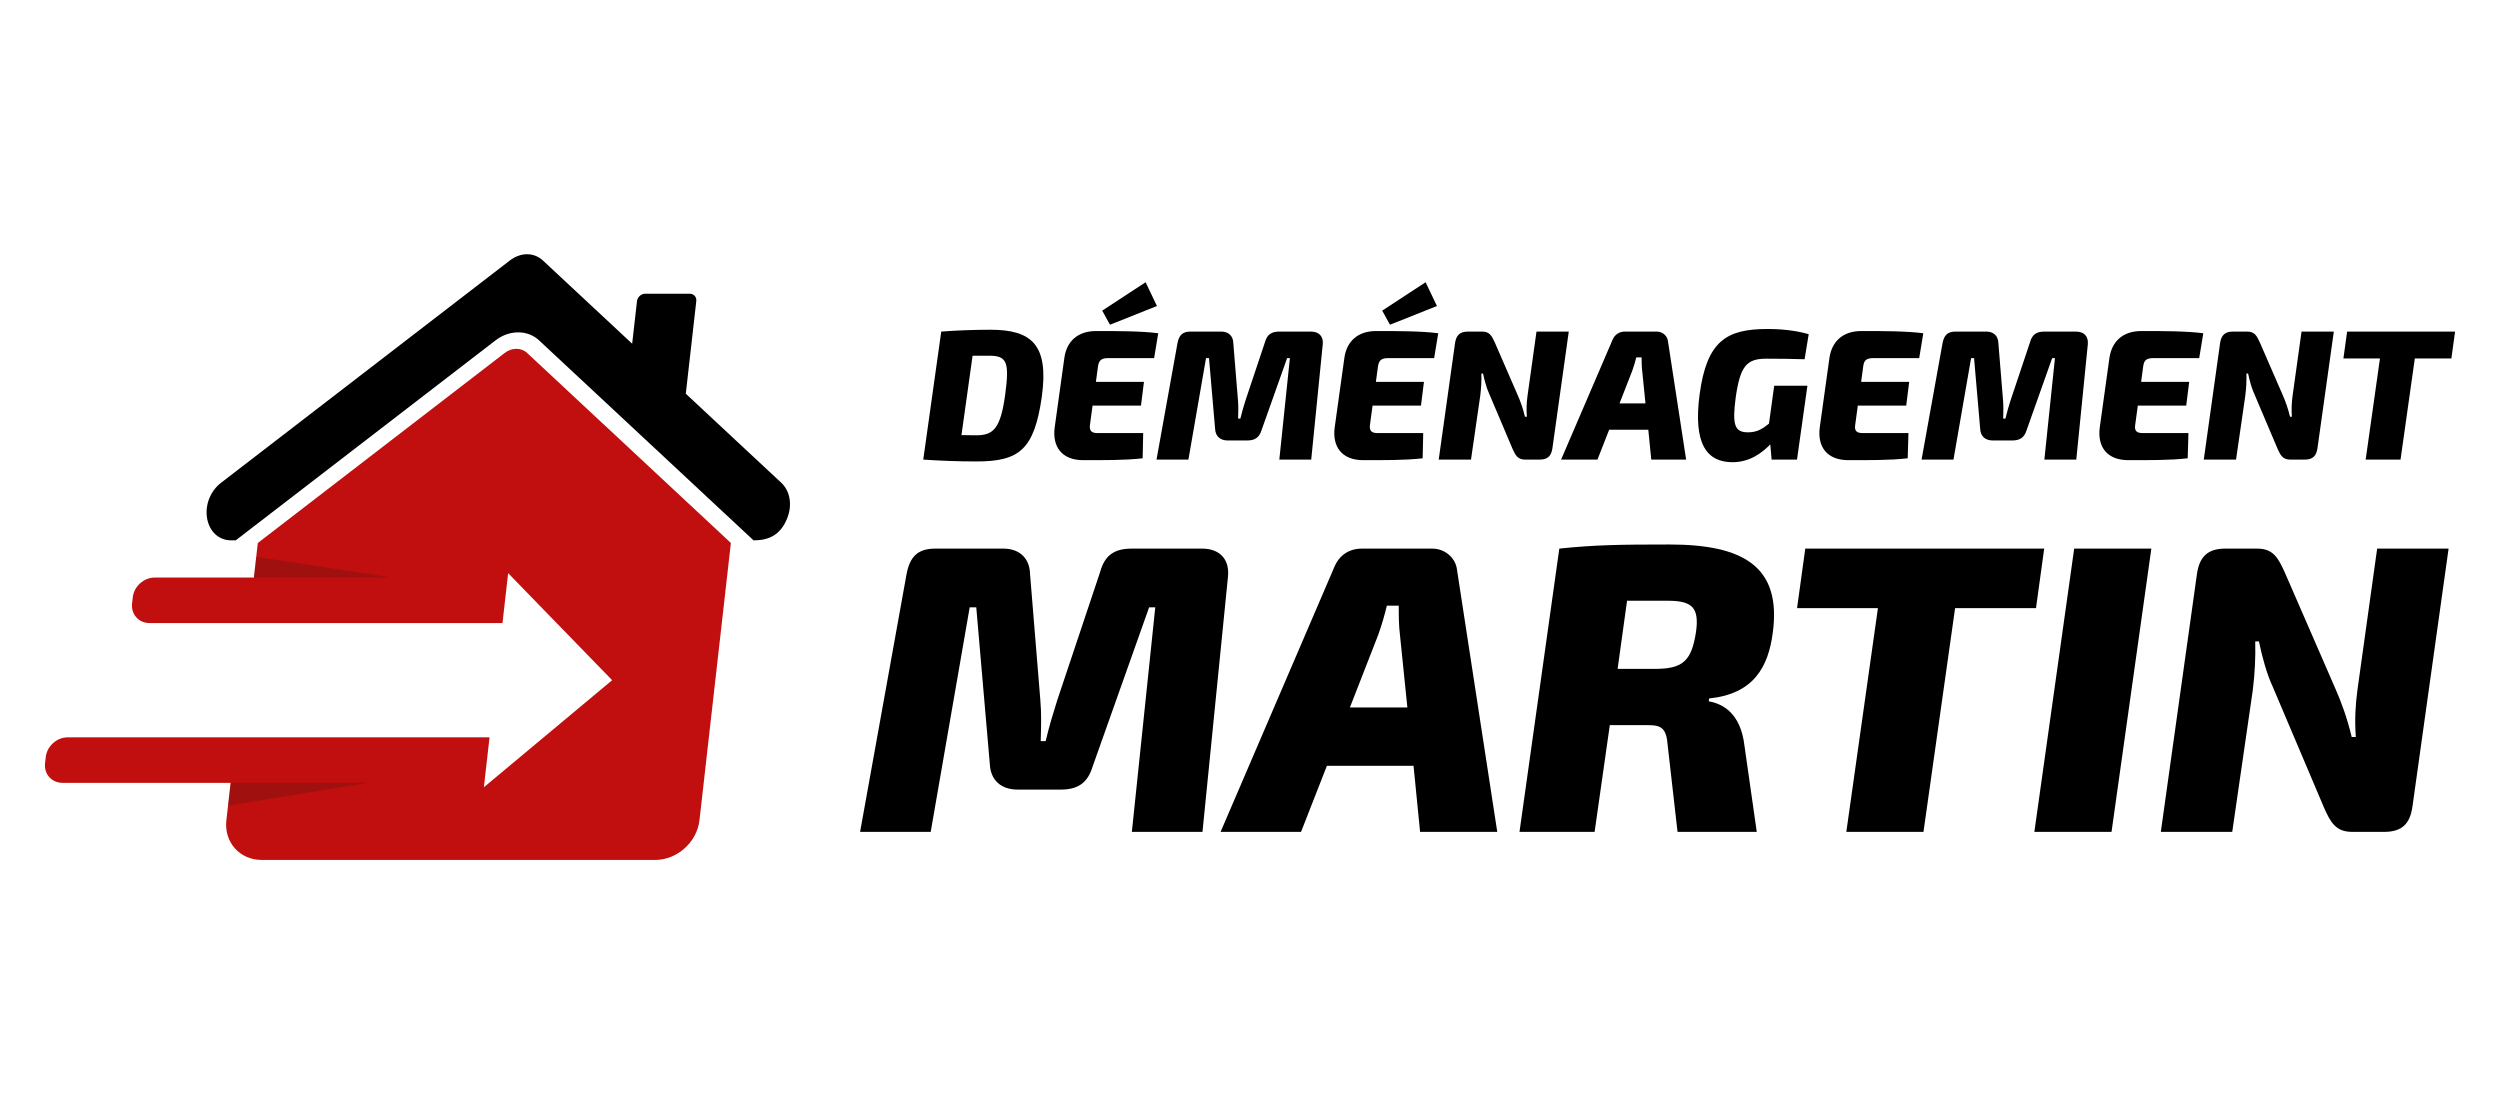
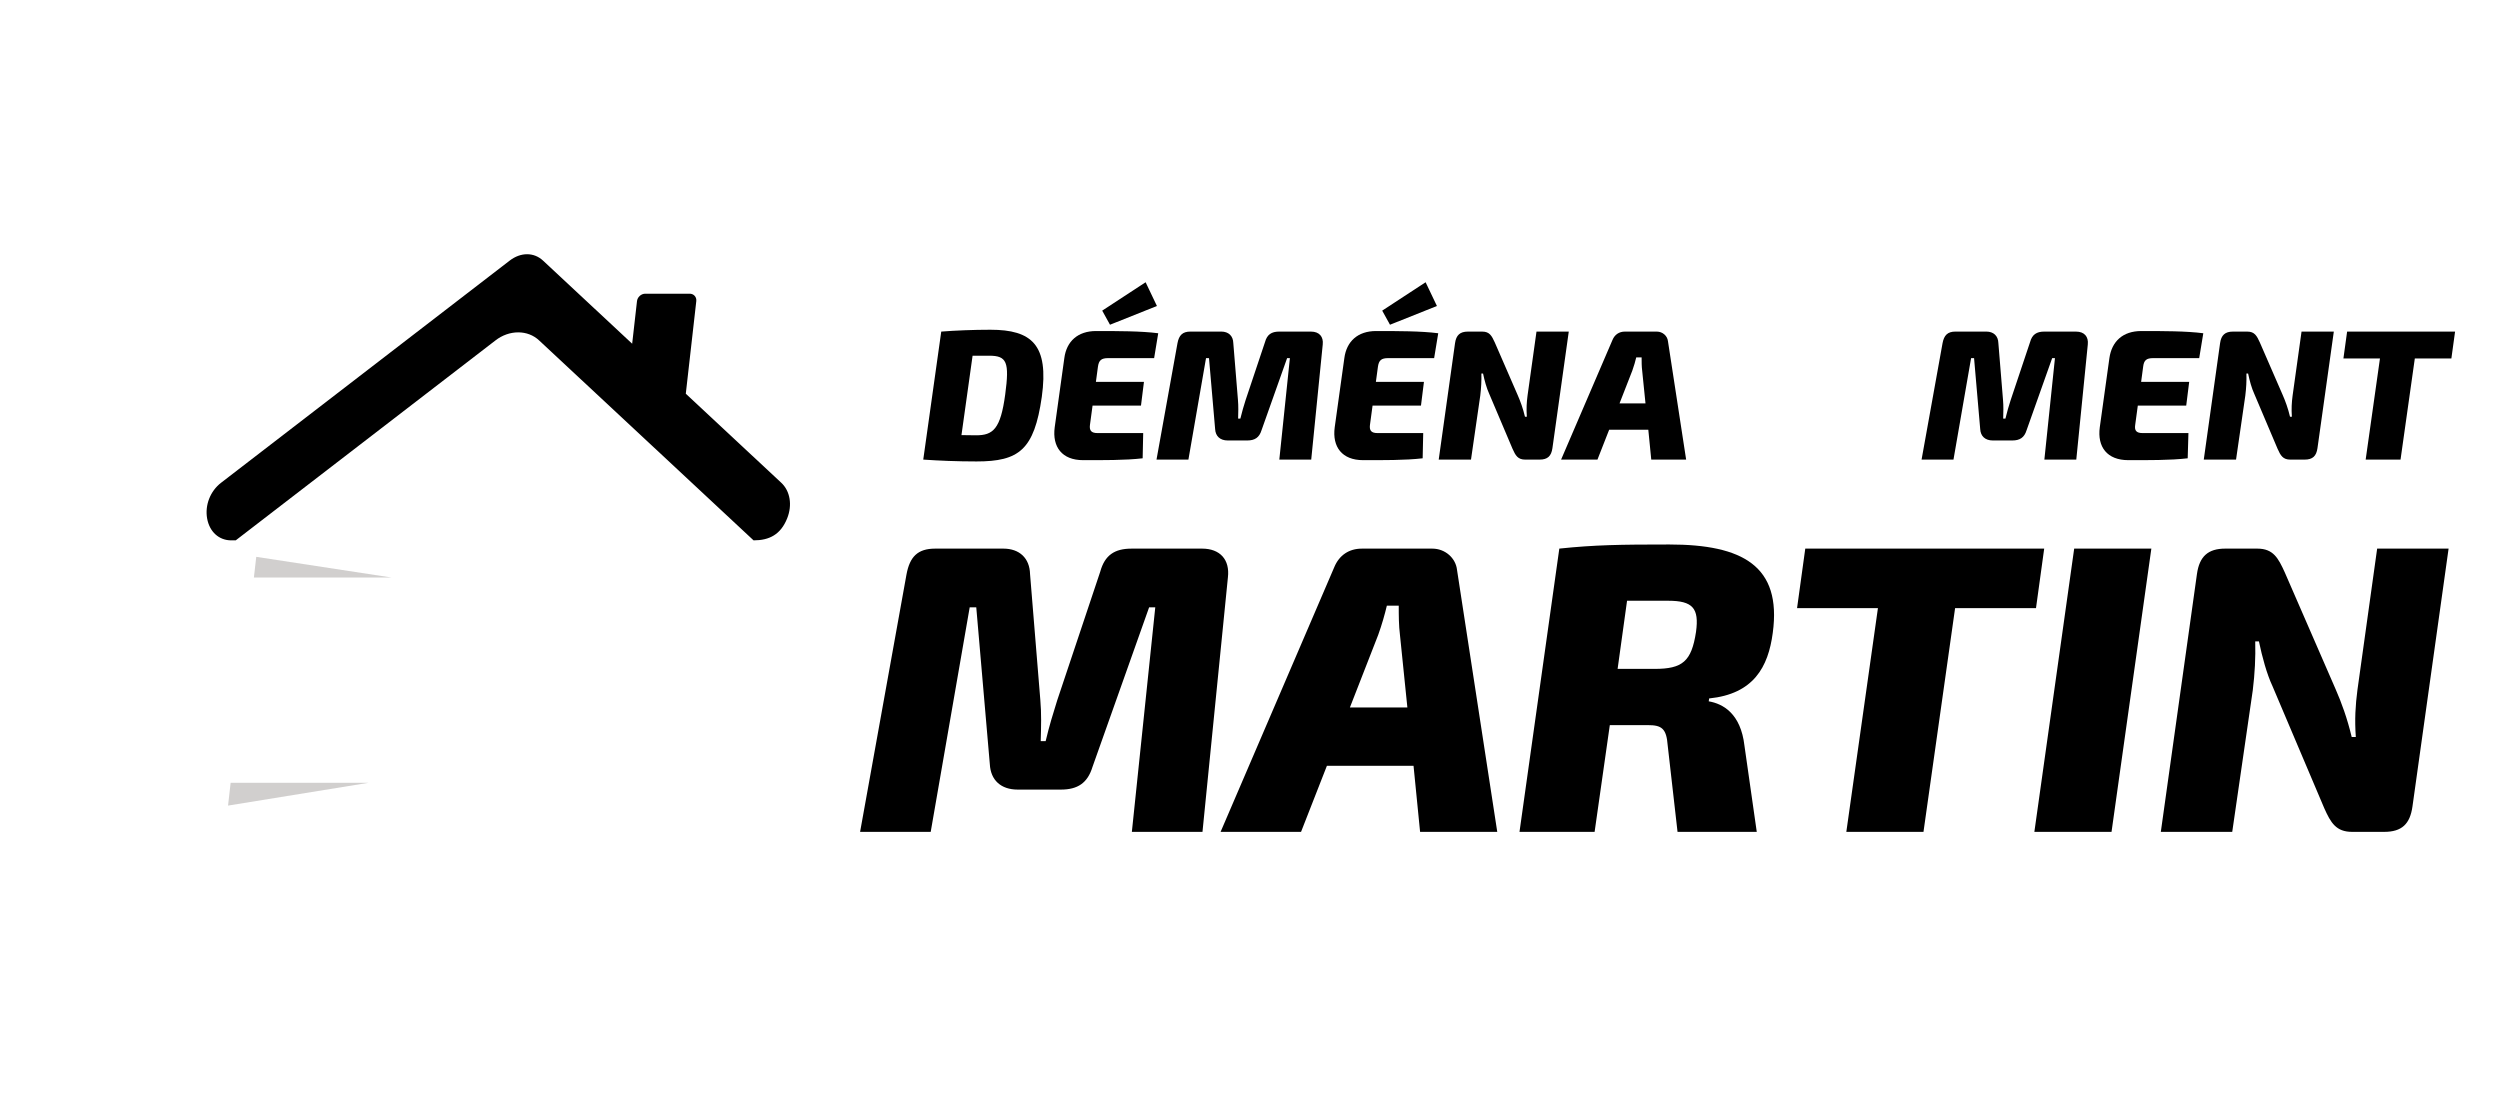
<svg xmlns="http://www.w3.org/2000/svg" version="1.1" id="Calque_1" x="0px" y="0px" width="199.334px" height="88.834px" viewBox="0 0 199.334 88.834" enable-background="new 0 0 199.334 88.834" xml:space="preserve">
  <path fill-rule="evenodd" clip-rule="evenodd" d="M60.084,43.085c1.255,0,2.159-0.459,2.678-1.75  c0.427-1.063,0.242-2.18-0.471-2.845l-7.61-7.097l0.837-7.384c0.037-0.325-0.199-0.591-0.524-0.591h-3.546  c-0.325,0-0.621,0.266-0.658,0.591l-0.385,3.397l-7.108-6.628c-0.726-0.677-1.777-0.677-2.657,0L17.63,38.49  c-0.864,0.665-1.302,1.782-1.116,2.845c0.187,1.063,0.943,1.75,1.923,1.75h0.358l20.698-15.933v0  c0.554-0.435,1.203-0.652,1.825-0.652c0.623,0,1.222,0.217,1.678,0.652l0,0L60.084,43.085z" />
-   <path fill-rule="evenodd" clip-rule="evenodd" fill="#C10E0E" d="M20.556,43.294l-0.313,2.756h-5.85h-0.497h-1.565  c-0.861,0-1.646,0.705-1.743,1.565l-0.057,0.497c-0.098,0.861,0.527,1.566,1.388,1.566h2.063h5.85h1.542h18.691l0.451-3.98  l4.146,4.268l4.146,4.268l-5.113,4.268l-5.114,4.268l0.451-3.979H20.342H18.8H7.454H6.957H5.391c-0.86,0-1.645,0.704-1.743,1.565  l-0.057,0.498c-0.098,0.86,0.527,1.564,1.388,1.564h2.063h11.346l-0.339,2.988c-0.197,1.736,1.063,3.158,2.8,3.158h31.405  c1.737,0,3.319-1.422,3.516-3.158l0.436-3.848l0.251-2.217l1.818-16.047L42.038,28.152l-0.005-0.005  c-0.231-0.222-0.54-0.333-0.862-0.333c-0.322,0-0.656,0.111-0.938,0.333l-0.005,0.005L20.556,43.294z" />
  <polygon opacity="0.21" fill-rule="evenodd" clip-rule="evenodd" fill="#231916" points="29.375,62.417 18.389,62.417   18.183,64.233 " />
  <polygon opacity="0.21" fill-rule="evenodd" clip-rule="evenodd" fill="#231916" points="20.244,46.05 31.227,46.05 20.431,44.399   " />
  <g>
    <g>
      <path d="M83.066,31.646c-0.606,4.23-1.819,5.147-5.207,5.147c-1.538,0-2.958-0.06-4.245-0.148l1.435-10.206    c1.095-0.089,2.588-0.148,3.919-0.148C82.267,26.292,83.643,27.49,83.066,31.646z M78.88,28.362h-1.332l-0.887,6.331l1.168,0.015    c1.346,0,1.952-0.488,2.322-3.269C80.493,28.88,80.285,28.362,78.88,28.362z" />
      <path d="M88.356,28.555c-0.533,0-0.739,0.163-0.813,0.681l-0.163,1.213h3.831l-0.237,1.893h-3.861l-0.207,1.538    c-0.06,0.459,0.118,0.651,0.606,0.651h3.639l-0.044,2.011c-1.376,0.163-3.225,0.148-4.749,0.148c-1.686,0-2.47-1.064-2.263-2.618    l0.769-5.532c0.177-1.316,1.065-2.145,2.529-2.145c1.716,0,3.594,0,4.956,0.177l-0.326,1.982H88.356z M87.883,24.768l3.461-2.263    l0.902,1.893l-3.742,1.494L87.883,24.768z" />
      <path d="M104.534,26.44c0.65,0,1.006,0.399,0.932,1.035l-0.917,9.17h-2.544l0.843-8.091h-0.222l-2.041,5.754    c-0.178,0.577-0.533,0.813-1.139,0.813h-1.554c-0.606,0-0.977-0.34-1.006-0.917l-0.488-5.651h-0.237l-1.404,8.091h-2.544    l1.671-9.274c0.118-0.636,0.399-0.932,1.036-0.932h2.455c0.577,0,0.946,0.34,0.961,0.917l0.37,4.527    c0.045,0.502,0.029,0.976,0.015,1.494h0.178c0.134-0.562,0.267-0.991,0.414-1.464l1.554-4.645    c0.162-0.591,0.518-0.828,1.123-0.828H104.534z" />
      <path d="M110.681,28.555c-0.531,0-0.738,0.163-0.813,0.681l-0.164,1.213h3.832l-0.237,1.893h-3.86l-0.207,1.538    c-0.059,0.459,0.118,0.651,0.606,0.651h3.64l-0.045,2.011c-1.375,0.163-3.225,0.148-4.748,0.148c-1.687,0-2.471-1.064-2.264-2.618    l0.77-5.532c0.178-1.316,1.065-2.145,2.529-2.145c1.716,0,3.594,0,4.955,0.177l-0.326,1.982H110.681z M110.208,24.768l3.461-2.263    l0.902,1.893l-3.742,1.494L110.208,24.768z" />
      <path d="M123.781,35.729c-0.089,0.636-0.385,0.917-1.021,0.917h-1.154c-0.577,0-0.769-0.325-1.005-0.858l-1.863-4.393    c-0.208-0.444-0.371-1.05-0.489-1.612h-0.133c0.015,0.591-0.016,1.154-0.089,1.76l-0.739,5.103h-2.574l1.302-9.289    c0.089-0.636,0.399-0.917,1.021-0.917h1.154c0.576,0,0.754,0.34,0.991,0.858l1.833,4.215c0.207,0.474,0.415,1.036,0.577,1.716    h0.148c-0.045-0.636-0.015-1.139,0.059-1.701l0.711-5.088h2.574L123.781,35.729z" />
      <path d="M128.304,34.264l-0.933,2.381h-2.899l4.098-9.54c0.178-0.429,0.532-0.666,0.99-0.666h2.544c0.46,0,0.844,0.34,0.889,0.769    l1.449,9.437h-2.781l-0.235-2.381H128.304z M130.937,29.561c-0.045-0.355-0.045-0.725-0.045-1.065h-0.429    c-0.073,0.311-0.178,0.681-0.311,1.05l-1.021,2.618h2.07L130.937,29.561z" />
-       <path d="M144.111,30.759l-0.829,5.887h-2.026l-0.104-1.212c-0.65,0.666-1.627,1.419-3.018,1.419c-2.012,0-3.15-1.419-2.617-5.414    c0.576-4.26,2.145-5.207,5.413-5.207c1.124,0,2.263,0.119,3.284,0.414l-0.326,1.997c-1.05-0.029-1.981-0.044-3.063-0.044    c-1.567,0-2.07,0.606-2.425,3.047c-0.296,2.233-0.104,2.825,0.977,2.825c0.813,0,1.228-0.355,1.671-0.695l0.415-3.018H144.111z" />
-       <path d="M149.356,28.555c-0.531,0-0.739,0.163-0.798,0.681l-0.163,1.213h3.831l-0.237,1.893h-3.86l-0.207,1.538    c-0.074,0.459,0.104,0.651,0.592,0.651h3.653l-0.059,2.011c-1.375,0.163-3.225,0.148-4.733,0.148    c-1.701,0-2.485-1.064-2.278-2.618l0.77-5.532c0.192-1.316,1.065-2.145,2.544-2.145c1.716,0,3.579,0,4.94,0.177l-0.326,1.982    H149.356z" />
      <path d="M165.535,26.44c0.65,0,1.005,0.399,0.932,1.035l-0.917,9.17h-2.545l0.844-8.091h-0.222l-2.042,5.754    c-0.178,0.577-0.532,0.813-1.139,0.813h-1.553c-0.606,0-0.977-0.34-1.005-0.917l-0.489-5.651h-0.236l-1.405,8.091h-2.544    l1.671-9.274c0.118-0.636,0.399-0.932,1.035-0.932h2.455c0.577,0,0.947,0.34,0.962,0.917l0.37,4.527    c0.045,0.502,0.029,0.976,0.015,1.494h0.178c0.133-0.562,0.266-0.991,0.414-1.464l1.554-4.645    c0.162-0.591,0.517-0.828,1.124-0.828H165.535z" />
      <path d="M171.682,28.555c-0.532,0-0.739,0.163-0.8,0.681l-0.162,1.213h3.832l-0.237,1.893h-3.86l-0.208,1.538    c-0.073,0.459,0.104,0.651,0.593,0.651h3.652l-0.059,2.011c-1.375,0.163-3.225,0.148-4.733,0.148    c-1.701,0-2.485-1.064-2.277-2.618l0.769-5.532c0.192-1.316,1.065-2.145,2.544-2.145c1.717,0,3.58,0,4.941,0.177l-0.326,1.982    H171.682z" />
      <path d="M184.781,35.729c-0.089,0.636-0.385,0.917-1.021,0.917h-1.153c-0.577,0-0.77-0.325-1.006-0.858l-1.863-4.393    c-0.207-0.444-0.371-1.05-0.488-1.612h-0.134c0.016,0.591-0.015,1.154-0.089,1.76l-0.739,5.103h-2.573l1.301-9.289    c0.089-0.636,0.399-0.917,1.021-0.917h1.154c0.577,0,0.754,0.34,0.991,0.858l1.834,4.215c0.207,0.474,0.414,1.036,0.576,1.716    h0.148c-0.045-0.636-0.015-1.139,0.06-1.701l0.71-5.088h2.574L184.781,35.729z" />
      <path d="M192.542,28.584l-1.139,8.062h-2.78l1.14-8.062h-2.914l0.295-2.144h8.608l-0.295,2.144H192.542z" />
    </g>
    <g>
      <path d="M95.844,43.743c1.44,0,2.226,0.884,2.062,2.291l-2.028,20.294h-5.631l1.867-17.904h-0.491l-4.518,12.733    c-0.393,1.276-1.178,1.8-2.521,1.8h-3.437c-1.342,0-2.16-0.753-2.225-2.029l-1.081-12.504h-0.524l-3.109,17.904h-5.63    l3.699-20.522c0.262-1.408,0.884-2.063,2.291-2.063h5.434c1.276,0,2.095,0.753,2.127,2.029l0.818,10.016    c0.099,1.113,0.065,2.16,0.033,3.307h0.393c0.295-1.244,0.589-2.193,0.917-3.24l3.437-10.278c0.36-1.31,1.146-1.833,2.487-1.833    H95.844z" />
      <path d="M105.8,61.058l-2.063,5.271h-6.415l9.067-21.112c0.393-0.949,1.178-1.473,2.191-1.473h5.631    c1.015,0,1.865,0.753,1.964,1.702l3.207,20.883h-6.153l-0.523-5.271H105.8z M111.626,50.649c-0.099-0.785-0.099-1.604-0.099-2.356    h-0.948c-0.164,0.688-0.393,1.506-0.688,2.324l-2.259,5.793h4.583L111.626,50.649z" />
      <path d="M136.276,55.69l-0.033,0.229c1.146,0.196,2.553,0.981,2.848,3.534l0.982,6.874h-6.317l-0.786-6.906    c-0.098-1.343-0.49-1.604-1.57-1.604h-3.044l-1.212,8.51h-5.989l3.175-22.585c2.814-0.295,4.844-0.328,8.772-0.328    c5.826,0,8.969,1.703,8.248,7.038C140.99,53.203,139.811,55.33,136.276,55.69z M133.004,47.9h-3.273l-0.753,5.433h2.945    c2.227,0,2.946-0.588,3.306-2.945C135.491,48.489,134.967,47.9,133.004,47.9z" />
      <path d="M155.887,48.489l-2.521,17.839h-6.152l2.52-17.839h-6.448l0.655-4.746h19.05l-0.654,4.746H155.887z" />
      <path d="M162.207,66.328l3.175-22.585h6.153l-3.175,22.585H162.207z" />
      <path d="M192.355,64.299c-0.196,1.407-0.851,2.029-2.258,2.029h-2.554c-1.277,0-1.702-0.72-2.226-1.898l-4.124-9.722    c-0.459-0.981-0.819-2.323-1.081-3.568h-0.294c0.032,1.311-0.032,2.554-0.196,3.896l-1.638,11.292h-5.694l2.88-20.556    c0.197-1.407,0.885-2.029,2.259-2.029h2.553c1.277,0,1.67,0.753,2.192,1.898l4.06,9.328c0.459,1.048,0.917,2.291,1.276,3.797    h0.327c-0.098-1.406-0.032-2.52,0.131-3.764l1.571-11.26h5.696L192.355,64.299z" />
    </g>
  </g>
</svg>